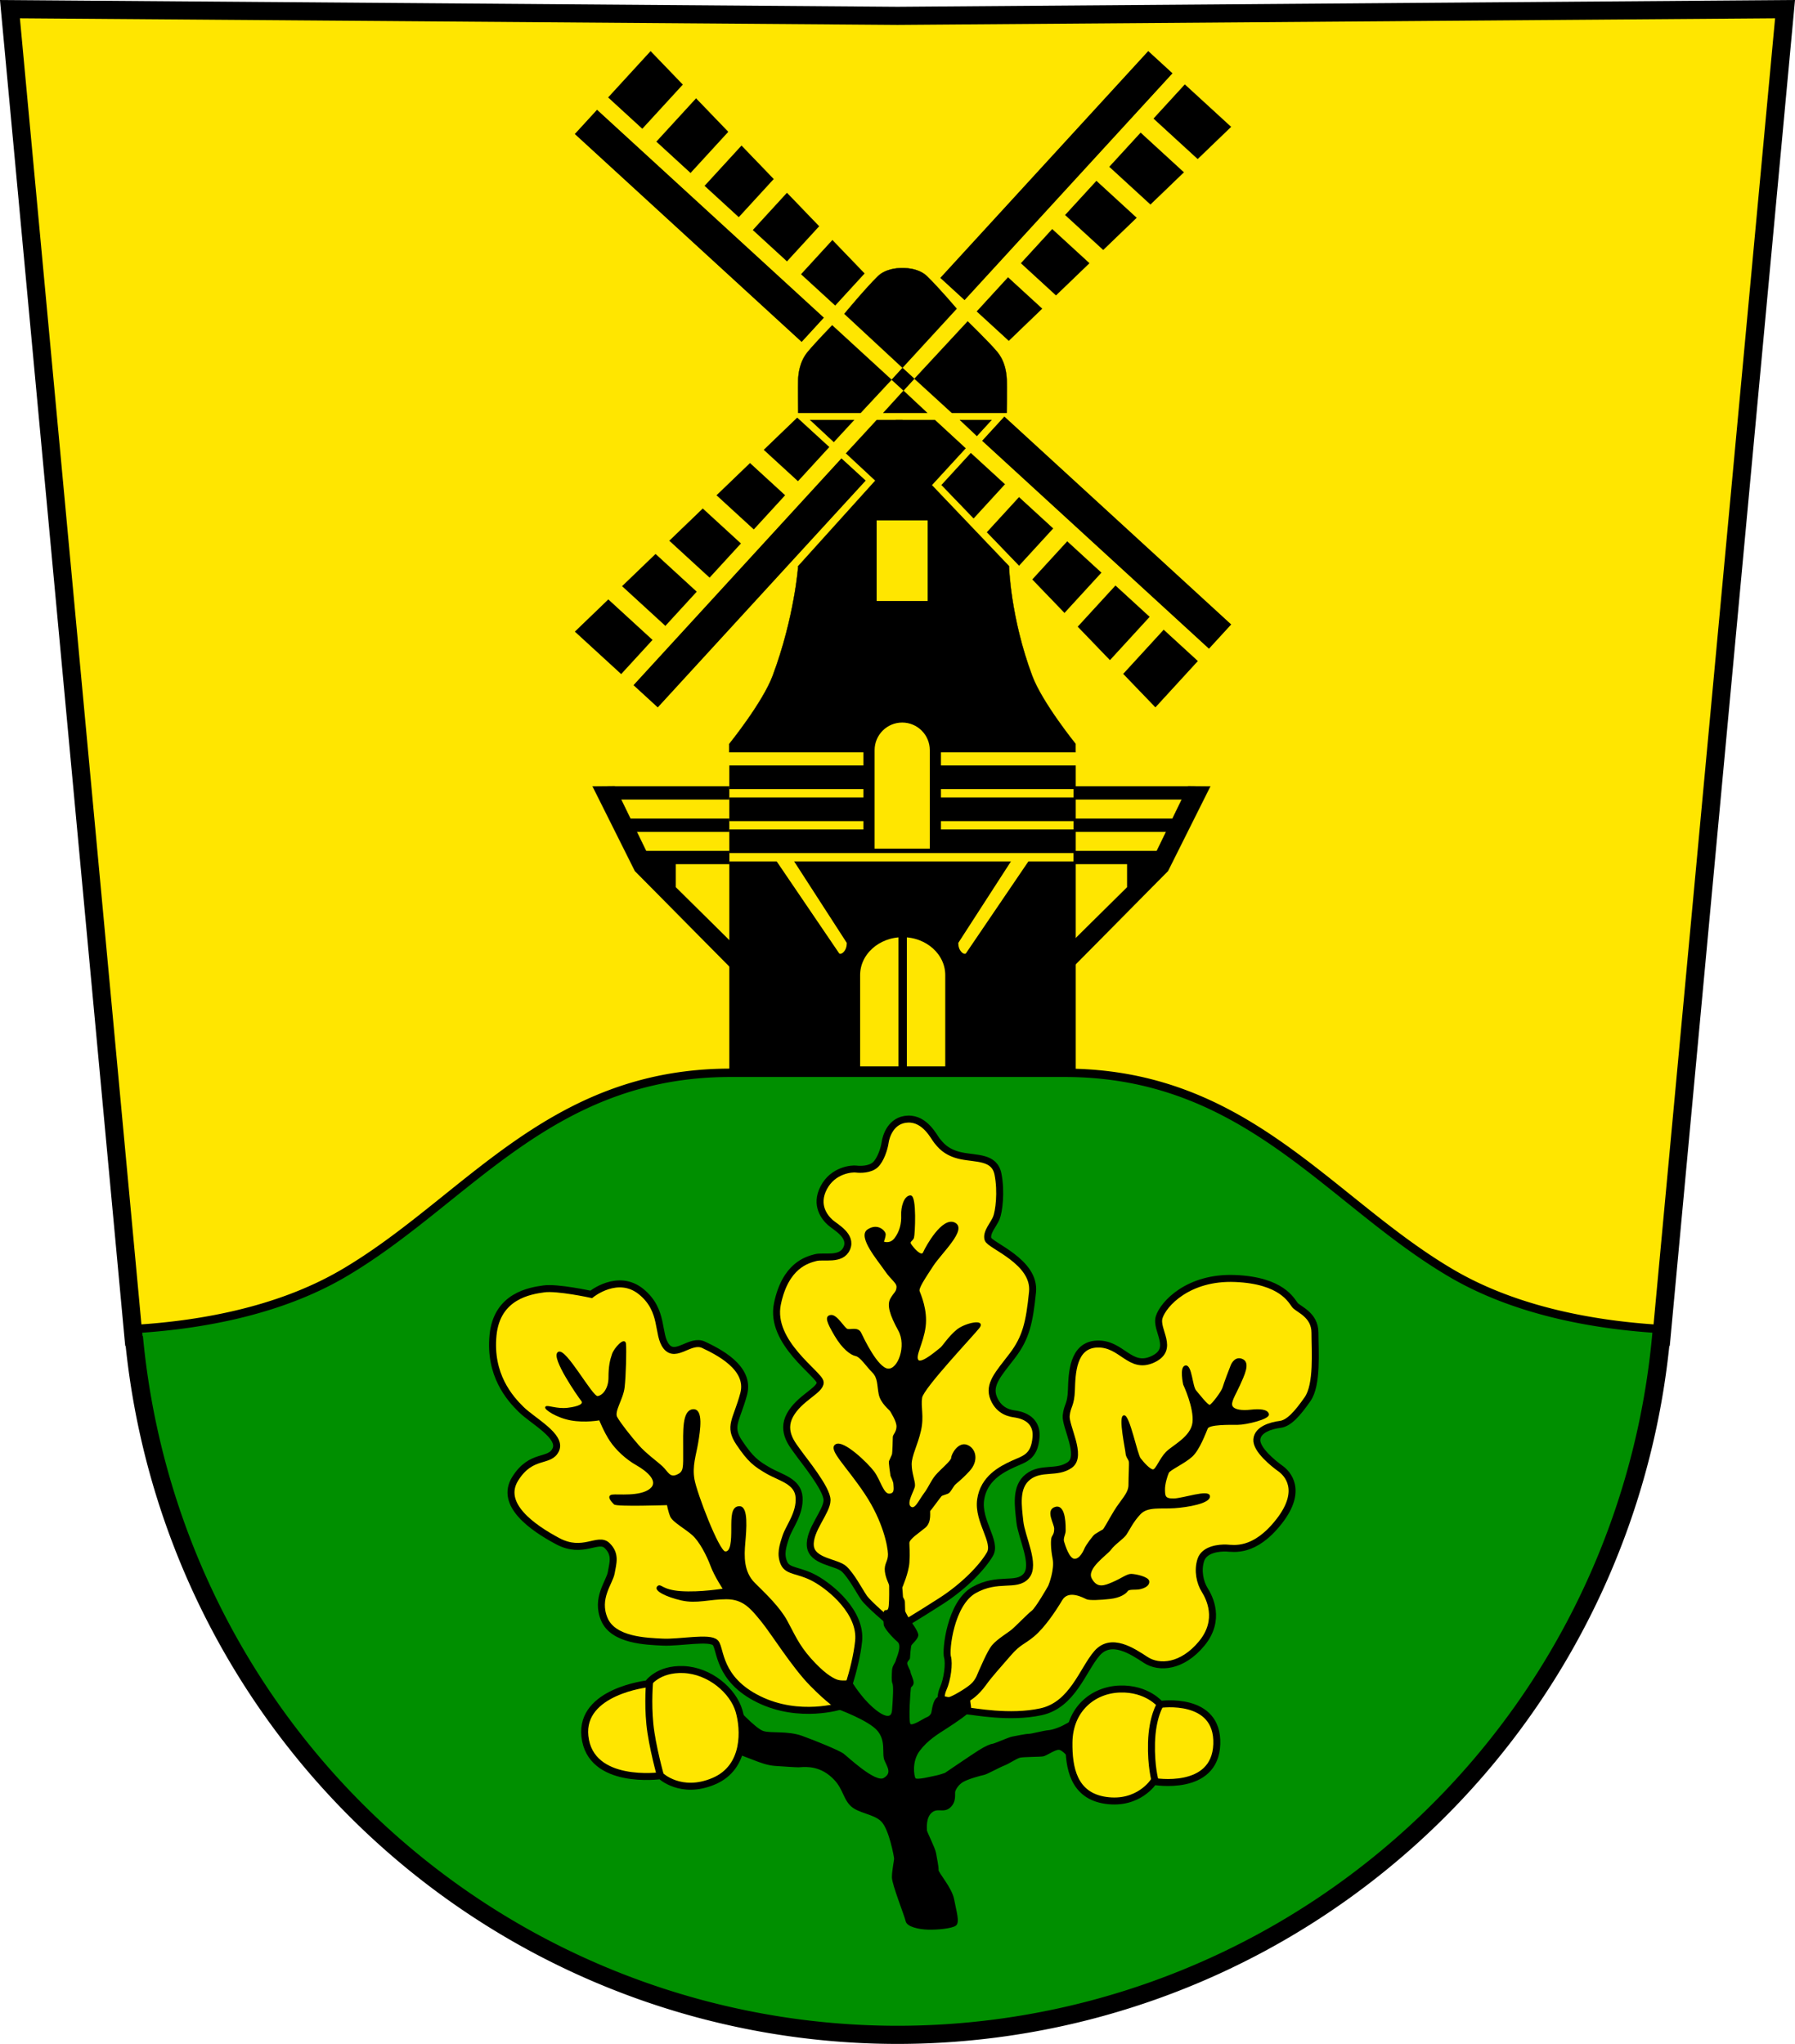
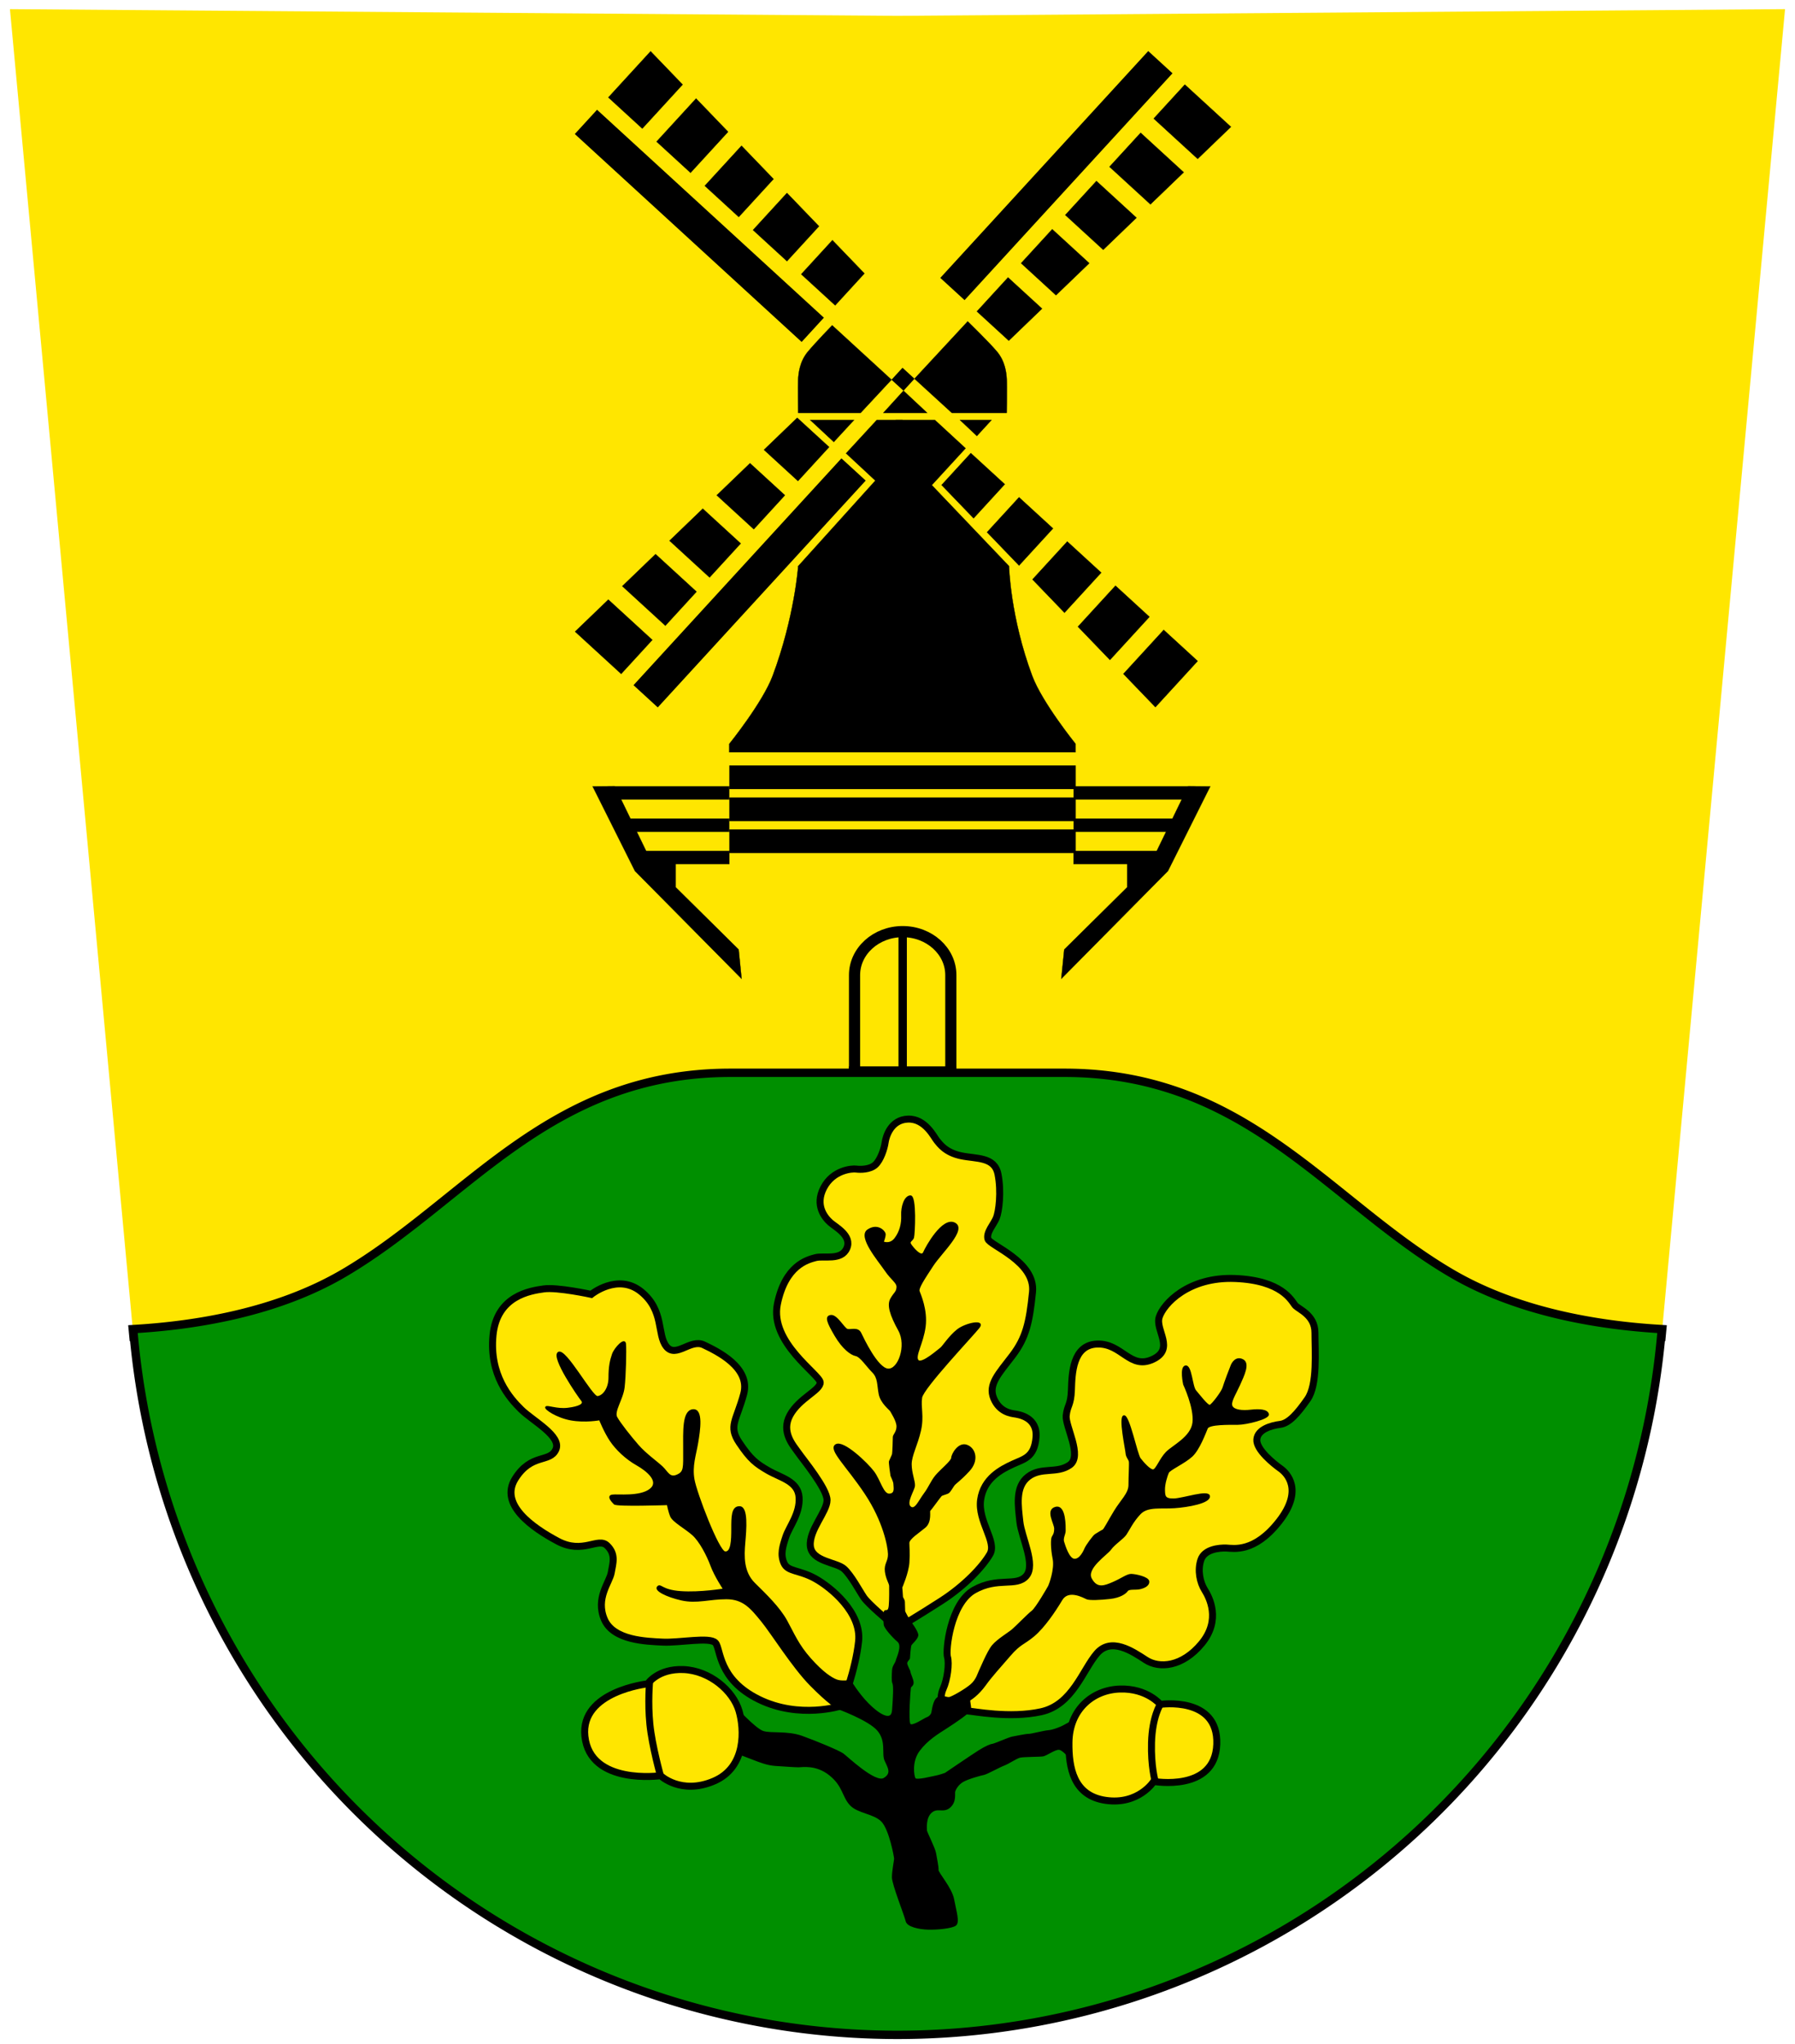
<svg xmlns="http://www.w3.org/2000/svg" xmlns:ns1="http://www.inkscape.org/namespaces/inkscape" xmlns:ns2="http://sodipodi.sourceforge.net/DTD/sodipodi-0.dtd" width="128.696mm" height="146.553mm" viewBox="0 0 128.696 146.553" version="1.1" id="svg5" ns1:version="1.2.2 (732a01da63, 2022-12-09)" ns2:docname="DEU Hittbergen COA.svg">
  <ns2:namedview id="namedview7" pagecolor="#9e9e9e" bordercolor="#666666" borderopacity="1.0" ns1:showpageshadow="2" ns1:pageopacity="0" ns1:pagecheckerboard="0" ns1:deskcolor="#8c8c8c" ns1:document-units="mm" showgrid="false" ns1:zoom="0.99957392" ns1:cx="243.6038" ns1:cy="277.61829" ns1:current-layer="layer1" />
  <defs id="defs2" />
  <g ns1:label="Ebene 1" ns1:groupmode="layer" id="layer1" transform="translate(-509.517,-66.414)">
    <g id="g1440" transform="translate(473.059,-23.884)">
      <path id="path1239" style="fill:#ffe600;fill-opacity:1;stroke:none;stroke-width:1.3;stroke-dasharray:none" d="m 37.171,90.954 8.857,95.2 h 0.029 a 55.015,55.172 0 0 0 54.748,50.047 55.015,55.172 0 0 0 54.749,-50.047 h 0.029 l 8.857,-95.2 -63.634,0.481 z" />
      <g id="g3332" transform="translate(-174.666,0.189)">
        <g id="g2820">
          <g id="g2575">
            <g id="g2010" transform="rotate(42.51,364.417,-52.371)">
              <rect style="fill:#000000;stroke:none;stroke-width:0.1" id="rect1695" width="1.168" height="1.168" x="413.208" y="131.956" />
              <g id="g1977" ns1:transform-center-x="-1.0822214" ns1:transform-center-y="-18.195856">
                <rect style="fill:#000000;stroke:none;stroke-width:0.1" id="rect1751" width="2.36" height="22.063" x="410.853" y="103.313" />
                <path id="rect1753" style="fill:#000000;stroke:#000000;stroke-width:0.02;stroke-dasharray:none" d="m 414.412,103.313 v 3.303 h 4.277 l 0.207,-3.303 z m 0,4.69 v 3.304 h 3.984 l 0.207,-3.304 z m 0,4.69 v 3.304 h 3.69 l 0.207,-3.304 z m 0,4.69 v 3.304 h 3.396 l 0.207,-3.304 z m 0,4.69 v 3.303 h 3.102 l 0.207,-3.303 z" />
              </g>
              <g id="g1983" ns1:transform-center-x="-18.195856" ns1:transform-center-y="1.0822194" transform="rotate(90,413.792,132.54)">
-                 <rect style="fill:#000000;stroke:none;stroke-width:0.1" id="rect1979" width="2.36" height="22.063" x="410.853" y="103.313" />
                <path id="path1981" style="fill:#000000;stroke:#000000;stroke-width:0.02;stroke-dasharray:none" d="m 414.412,103.313 v 3.303 h 4.277 l 0.207,-3.303 z m 0,4.69 v 3.304 h 3.984 l 0.207,-3.304 z m 0,4.69 v 3.304 h 3.69 l 0.207,-3.304 z m 0,4.69 v 3.304 h 3.396 l 0.207,-3.304 z m 0,4.69 v 3.303 h 3.102 l 0.207,-3.303 z" />
              </g>
              <g id="g1989" ns1:transform-center-x="1.0822194" ns1:transform-center-y="18.195854" transform="rotate(180,413.792,132.54)">
                <rect style="fill:#000000;stroke:none;stroke-width:0.1" id="rect1985" width="2.36" height="22.063" x="410.853" y="103.313" />
                <path id="path1987" style="fill:#000000;stroke:#000000;stroke-width:0.02;stroke-dasharray:none" d="m 414.412,103.313 v 3.303 h 4.277 l 0.207,-3.303 z m 0,4.69 v 3.304 h 3.984 l 0.207,-3.304 z m 0,4.69 v 3.304 h 3.69 l 0.207,-3.304 z m 0,4.69 v 3.304 h 3.396 l 0.207,-3.304 z m 0,4.69 v 3.303 h 3.102 l 0.207,-3.303 z" />
              </g>
              <g id="g1995" ns1:transform-center-x="18.195854" ns1:transform-center-y="-1.0822214" transform="rotate(-90,413.792,132.54)">
                <rect style="fill:#000000;stroke:none;stroke-width:0.1" id="rect1991" width="2.36" height="22.063" x="410.853" y="103.313" />
                <path id="path1993" style="fill:#000000;stroke:#000000;stroke-width:0.02;stroke-dasharray:none" d="m 414.412,103.313 v 3.303 h 4.277 l 0.207,-3.303 z m 0,4.69 v 3.304 h 3.984 l 0.207,-3.304 z m 0,4.69 v 3.304 h 3.69 l 0.207,-3.304 z m 0,4.69 v 3.304 h 3.396 l 0.207,-3.304 z m 0,4.69 v 3.303 h 3.102 l 0.207,-3.303 z" />
              </g>
            </g>
            <path style="fill:#000000;stroke:#000000;stroke-width:0.02;stroke-dasharray:none" d="m 275.041,117.337 -2.213,2.376 h -4.474 c 0,0 -0.023,-1.969 -0.003,-2.411 0.02,-0.442 0.114,-1.283 0.698,-1.979 0.584,-0.696 1.739,-1.887 1.739,-1.887 z" id="path2146" />
            <path style="fill:#000000;stroke:#000000;stroke-width:0.02;stroke-dasharray:none" d="m 276.691,117.265 2.676,2.447 h 3.934 c 0,0 0.023,-1.969 0.003,-2.411 -0.02,-0.442 -0.114,-1.283 -0.698,-1.979 -0.584,-0.696 -2.102,-2.168 -2.102,-2.168 z" id="path2148" ns1:transform-center-x="-4.1355758" ns1:transform-center-y="9.0472577" ns2:nodetypes="ccccscc" />
-             <path id="path2150" style="fill:#000000;stroke:#000000;stroke-width:0.02;stroke-dasharray:none" d="m 275.721,109.331 c -0.291,0.003 -1.118,0.062 -1.653,0.582 -0.868,0.844 -2.405,2.698 -2.405,2.698 l 4.161,3.86 v 0.005 l 0.003,-0.003 0.003,0.003 v -0.005 l 3.882,-4.228 c 0,0 -1.257,-1.485 -2.126,-2.33 -0.659,-0.641 -1.759,-0.581 -1.759,-0.581 0,0 -0.039,-0.002 -0.106,-0.002 z" ns2:nodetypes="sscccccccscs" />
            <path style="fill:#000000;stroke:#000000;stroke-width:0.02;stroke-dasharray:none" d="m 269.213,120.224 1.692,1.574 1.451,-1.574 z" id="path2406" />
            <path style="fill:#000000;stroke:#000000;stroke-width:0.02;stroke-dasharray:none" d="m 282.213,120.224 -1.05,1.145 -1.212,-1.145 z" id="path2410" />
            <path style="fill:#000000;stroke:#000000;stroke-width:0.02;stroke-dasharray:none" d="m 275.902,118.126 -1.443,1.586 h 3.138 z" id="path2419" />
            <path style="fill:#000000;stroke:#000000;stroke-width:0.02;stroke-dasharray:none" d="m 275.827,120.224 h -1.84 l -2.204,2.391 2.101,1.954 -5.532,6.132 h 7.474 z" id="path2506" />
            <path id="path2508" style="fill:#000000;stroke:#000000;stroke-width:0.02;stroke-dasharray:none" d="m 275.355,120.224 -1.023,8.692 -5.98,1.785 c 0,0 -0.259,3.661 -1.832,7.869 -0.717,1.917 -3.107,4.876 -3.107,4.876 v 0.603 h 12.413 12.412 v -0.603 c 0,0 -2.39,-2.959 -3.107,-4.876 -1.573,-4.208 -1.665,-7.869 -1.665,-7.869 v 0 l -5.536,-5.808 2.422,-2.64 -2.201,-2.029 z" ns2:nodetypes="cccscccccscccccc" />
          </g>
          <path id="rect2579" style="fill:#000000;stroke:none;stroke-width:0.02;stroke-dasharray:none" d="m 263.414,144.994 v 1.696 h 12.419 12.419 v -1.696 h -12.419 z" />
-           <path id="path2584" style="fill:#000000;stroke:none;stroke-width:0.02;stroke-dasharray:none" d="m 263.414,151.874 v 20.94 h 12.419 12.419 v -20.94 h -12.419 z" />
+           <path id="path2584" style="fill:#000000;stroke:none;stroke-width:0.02;stroke-dasharray:none" d="m 263.414,151.874 v 20.94 v -20.94 h -12.419 z" />
          <path id="path2586" style="fill:#000000;stroke:none;stroke-width:0.02;stroke-dasharray:none" d="m 263.414,149.581 v 1.696 h 12.419 12.419 v -1.696 h -12.419 z" />
          <path id="path2588" style="fill:#000000;stroke:none;stroke-width:0.02;stroke-dasharray:none" d="m 263.414,147.288 v 1.696 h 12.419 12.419 v -1.696 h -12.419 z" />
          <g id="g2718">
            <path style="fill:#000000;stroke:#000000;stroke-width:0.02;stroke-dasharray:none" d="m 264.293,160.289 -7.647,-7.731 -3.031,-6.062 1.58,-0.015 2.48,5.111 h 1.891 v 2.133 l 4.517,4.468 z" id="path2592" ns2:nodetypes="ccccccc" />
            <rect style="fill:#000000;stroke:#000000;stroke-width:0.02;stroke-dasharray:none" id="rect2706" width="8.636" height="0.936" x="254.769" y="146.491" />
            <rect style="fill:#000000;stroke:#000000;stroke-width:0.02;stroke-dasharray:none" id="rect2708" width="7.697" height="0.936" x="255.707" y="148.808" />
            <rect style="fill:#000000;stroke:#000000;stroke-width:0.02;stroke-dasharray:none" id="rect2710" width="6.585" height="0.936" x="256.83" y="151.125" />
          </g>
          <g id="g2728" ns1:transform-center-x="-16.800614" ns1:transform-center-y="-10.382361" transform="matrix(-1,0,0,1,551.509,0)">
            <path style="fill:#000000;stroke:#000000;stroke-width:0.02;stroke-dasharray:none" d="m 264.293,160.289 -7.647,-7.731 -3.031,-6.062 1.58,-0.015 2.48,5.111 h 1.891 v 2.133 l 4.517,4.468 z" id="path2720" ns2:nodetypes="ccccccc" />
            <rect style="fill:#000000;stroke:#000000;stroke-width:0.02;stroke-dasharray:none" id="rect2722" width="8.636" height="0.936" x="254.769" y="146.491" />
            <rect style="fill:#000000;stroke:#000000;stroke-width:0.02;stroke-dasharray:none" id="rect2724" width="7.697" height="0.936" x="255.707" y="148.808" />
            <rect style="fill:#000000;stroke:#000000;stroke-width:0.02;stroke-dasharray:none" id="rect2726" width="6.585" height="0.936" x="256.83" y="151.125" />
          </g>
        </g>
-         <rect style="fill:#ffe600;fill-opacity:1;stroke:none;stroke-width:0.02;stroke-dasharray:none" id="rect2822" width="3.657" height="5.781" x="273.977" y="127.421" />
        <g id="g3199" transform="translate(85.668)">
-           <path id="path2930" style="fill:#ffe600;fill-opacity:1;stroke:#000000;stroke-width:0.8;stroke-dasharray:none" d="m 192.519,151.056 v -7.161 c 0,-1.313 -1.065,-2.378 -2.378,-2.378 -1.313,0 -2.378,1.065 -2.378,2.378 v 7.161" ns2:nodetypes="csssc" />
          <path style="fill:#ffe600;fill-opacity:1;stroke:#000000;stroke-width:0.2;stroke-dasharray:none" d="m 187.361,151.056 h 5.557" id="path3195" />
        </g>
        <g id="g3220" transform="translate(85.781)">
          <path id="path3203" style="fill:#ffe600;fill-opacity:1;stroke:#000000;stroke-width:0.8;stroke-dasharray:none" d="m 193.515,166.77 v -6.744 c 0,-1.722 -1.546,-3.118 -3.452,-3.118 -1.907,0 -3.452,1.396 -3.452,3.118 v 6.744" ns2:nodetypes="csssc" />
          <path style="fill:none;stroke:#000000;stroke-width:0.4;stroke-dasharray:none" d="m 186.21,166.77 h 7.705" id="path3211" />
          <path style="fill:none;stroke:#000000;stroke-width:0.6;stroke-dasharray:none" d="m 190.062,156.909 v 9.861" id="path3215" />
        </g>
        <path style="fill:#ffe600;fill-opacity:1;stroke:none;stroke-width:0.02;stroke-dasharray:none" d="m 266.595,151.557 4.703,6.922 c 0,0 0.142,0.103 0.353,-0.157 0.211,-0.261 0.182,-0.61 0.182,-0.61 l -4.021,-6.224 z" id="path3280" ns2:nodetypes="ccsccc" />
        <path style="fill:#ffe600;fill-opacity:1;stroke:none;stroke-width:0.02;stroke-dasharray:none" d="m 285.072,151.557 -4.703,6.922 c 0,0 -0.142,0.103 -0.353,-0.157 -0.211,-0.261 -0.182,-0.61 -0.182,-0.61 l 4.021,-6.224 z" id="path3282" ns2:nodetypes="ccsccc" ns1:transform-center-x="-6.6186384" ns1:transform-center-y="-16.240235" />
      </g>
      <path id="path1370" style="fill:#008f00;fill-opacity:1;stroke:#000000;stroke-width:0.6;stroke-dasharray:none" d="m 88.828,167.22 c -13.034,0 -18.924,9.2 -27.733,14.371 -4.775,2.803 -10.579,3.748 -15.119,4.008 l 0.052,0.557 h 0.029 a 55.015,55.172 0 0 0 54.748,50.047 55.015,55.172 0 0 0 54.749,-50.047 h 0.029 l 0.052,-0.557 c -4.54,-0.259 -10.344,-1.204 -15.119,-4.008 -8.809,-5.171 -14.699,-14.371 -27.733,-14.371 h -11.978 z" />
-       <path id="path1375" style="fill:none;stroke:#000000;stroke-width:1.3;stroke-dasharray:none" d="m 37.171,90.954 8.857,95.2 h 0.029 a 55.015,55.172 0 0 0 54.748,50.047 55.015,55.172 0 0 0 54.749,-50.047 h 0.029 l 8.857,-95.2 -63.634,0.481 z" />
      <g id="g1183" transform="translate(-186.87,-14.137)">
        <path style="fill:#ffe600;fill-opacity:1;stroke:#000000;stroke-width:0.5;stroke-dasharray:none" d="m 290.904,227.332 c 0,0 -0.275,-1.101 0.039,-1.789 0.315,-0.688 0.452,-1.848 0.315,-2.301 -0.138,-0.452 0.197,-3.834 1.907,-4.798 1.711,-0.964 3.028,-0.197 3.736,-1.003 0.708,-0.806 -0.334,-2.773 -0.452,-3.893 -0.118,-1.121 -0.354,-2.497 0.59,-3.225 0.944,-0.728 2.065,-0.197 2.989,-0.846 0.924,-0.649 -0.334,-2.773 -0.256,-3.539 0.079,-0.767 0.334,-0.708 0.374,-1.848 0.039,-1.14 0.079,-3.225 1.848,-3.284 1.77,-0.059 2.34,1.848 3.972,1.101 1.632,-0.747 0.177,-2.084 0.472,-3.028 0.295,-0.944 2.084,-2.91 5.447,-2.773 3.363,0.138 4.031,1.593 4.287,1.907 0.256,0.315 1.435,0.688 1.435,1.986 0,1.298 0.197,3.716 -0.531,4.759 -0.728,1.042 -1.337,1.73 -1.966,1.809 -0.629,0.079 -1.612,0.354 -1.671,1.081 -0.059,0.728 1.219,1.75 1.691,2.084 0.472,0.334 1.671,1.534 -0.098,3.795 -1.77,2.261 -3.264,1.927 -3.775,1.907 -0.511,-0.02 -1.573,0.079 -1.829,0.846 -0.256,0.767 -0.059,1.632 0.275,2.163 0.334,0.531 1.18,2.143 -0.216,3.834 -1.396,1.691 -3.048,1.809 -4.011,1.18 -0.964,-0.629 -2.478,-1.652 -3.5,-0.472 -1.023,1.18 -1.75,3.697 -4.011,4.188 -2.261,0.492 -4.837,-0.039 -5.29,-0.059 -0.452,-0.02 -1.554,0.188 -1.554,0.188 z" id="path1004" ns2:nodetypes="csssssssssssssssssssssssssssscc" />
        <path style="fill:#ffe600;fill-opacity:1;stroke:#000000;stroke-width:0.5;stroke-dasharray:none" d="m 287.129,220.744 c 0,0 -1.534,-1.278 -1.868,-1.77 -0.334,-0.492 -0.885,-1.553 -1.416,-2.045 -0.531,-0.492 -2.32,-0.511 -2.419,-1.652 -0.098,-1.14 1.199,-2.45 1.199,-3.28 0,-0.83 -1.711,-2.894 -2.065,-3.406 -0.354,-0.511 -1.258,-1.475 -0.59,-2.694 0.669,-1.219 2.183,-1.77 2.163,-2.34 -0.02,-0.57 -3.638,-2.851 -3.068,-5.624 0.57,-2.773 2.143,-3.166 2.733,-3.323 0.59,-0.157 1.848,0.236 2.242,-0.669 0.393,-0.905 -0.806,-1.514 -1.18,-1.848 -0.374,-0.334 -1.141,-1.219 -0.472,-2.497 0.669,-1.278 2.025,-1.376 2.32,-1.337 0.295,0.039 0.982,0.046 1.371,-0.301 0.389,-0.348 0.653,-1.182 0.709,-1.599 0.056,-0.417 0.403,-1.641 1.641,-1.682 1.237,-0.042 1.863,1.293 2.072,1.543 0.209,0.25 0.612,0.848 1.724,1.085 1.112,0.236 2.405,0.056 2.656,1.321 0.25,1.265 0.07,2.697 -0.125,3.156 -0.195,0.459 -0.723,1.015 -0.598,1.488 0.125,0.473 3.42,1.613 3.198,3.81 -0.222,2.197 -0.473,3.281 -1.446,4.561 -0.973,1.279 -1.752,2.058 -1.335,3.059 0.417,1.001 1.283,1.081 1.519,1.12 0.236,0.039 1.632,0.216 1.514,1.671 -0.118,1.455 -0.865,1.553 -1.671,1.927 -0.806,0.374 -2.084,1.023 -2.301,2.556 -0.216,1.534 1.18,3.009 0.669,3.893 -0.511,0.885 -1.789,2.261 -3.5,3.362 -1.711,1.101 -3.048,1.888 -3.048,1.888 z" id="path1006" />
        <path style="fill:#ffe600;fill-opacity:1;stroke:#000000;stroke-width:0.5;stroke-dasharray:none" d="m 283.648,226.751 c 0,0 -2.989,0.973 -5.923,-0.473 -2.934,-1.446 -2.711,-3.601 -3.101,-4.046 -0.389,-0.445 -2.597,0.006 -3.777,-0.053 -1.18,-0.059 -3.539,-0.118 -4.188,-1.632 -0.649,-1.514 0.374,-2.655 0.492,-3.343 0.118,-0.688 0.354,-1.317 -0.295,-1.947 -0.649,-0.629 -1.73,0.649 -3.539,-0.315 -1.809,-0.964 -4.208,-2.635 -3.048,-4.483 1.16,-1.848 2.478,-1.121 2.91,-2.084 0.433,-0.964 -1.632,-2.045 -2.478,-2.871 -0.846,-0.826 -2.301,-2.497 -2.025,-5.329 0.275,-2.832 2.674,-3.186 3.638,-3.323 0.964,-0.138 3.402,0.393 3.402,0.393 0,0 1.907,-1.553 3.579,-0.197 1.671,1.357 1.121,3.068 1.809,3.933 0.688,0.865 1.73,-0.57 2.674,-0.118 0.944,0.452 3.382,1.612 2.871,3.52 -0.511,1.907 -1.121,2.301 -0.315,3.5 0.806,1.199 1.199,1.494 2.084,2.006 0.885,0.511 2.124,0.747 2.202,1.907 0.079,1.16 -0.708,2.104 -0.944,2.812 -0.236,0.708 -0.413,1.278 -0.138,1.907 0.275,0.629 1.082,0.472 2.222,1.101 1.14,0.629 3.343,2.438 3.127,4.503 -0.216,2.065 -1.163,4.471 -1.163,4.471 z" id="path1066" ns2:nodetypes="csscssssssssscssssssssssscc" />
        <path style="fill:#000000;stroke:#000000;stroke-width:0.1;stroke-dasharray:none" d="m 275.931,226.682 c 0,0.07 1.529,1.738 2.113,1.919 0.584,0.181 1.738,-0.028 2.781,0.348 1.043,0.375 2.642,1.043 2.934,1.251 0.292,0.209 2.308,2.141 2.948,1.766 0.64,-0.375 0.292,-0.834 0.083,-1.321 -0.209,-0.487 0.139,-1.363 -0.514,-2.141 -0.653,-0.779 -2.948,-1.599 -2.948,-1.599 0,0 -0.584,-0.32 -1.882,-1.637 -1.298,-1.317 -2.792,-3.736 -3.52,-4.621 -0.728,-0.885 -1.278,-1.593 -2.517,-1.593 -1.239,0 -2.124,0.334 -3.215,0.088 -1.091,-0.246 -1.937,-0.688 -1.711,-0.924 0.226,-0.236 0.246,0.256 1.652,0.354 1.406,0.098 3.087,-0.187 3.087,-0.187 0,0 -0.626,-0.935 -0.904,-1.686 -0.278,-0.751 -0.806,-1.766 -1.321,-2.225 -0.514,-0.459 -1.418,-0.946 -1.571,-1.321 -0.153,-0.375 -0.236,-0.848 -0.236,-0.848 0,0 -3.643,0.125 -3.81,-0.042 -0.167,-0.167 -0.528,-0.556 -0.153,-0.612 0.375,-0.056 1.974,0.153 2.711,-0.417 0.737,-0.57 -0.195,-1.349 -0.959,-1.78 -0.765,-0.431 -1.474,-1.108 -1.887,-1.728 -0.413,-0.619 -0.767,-1.504 -0.767,-1.504 0,0 -1.042,0.197 -2.065,0.01 -1.023,-0.187 -1.898,-0.787 -1.789,-0.905 0.108,-0.118 0.767,0.197 1.573,0.098 0.806,-0.098 1.219,-0.305 0.993,-0.58 -0.226,-0.275 -2.176,-3.095 -1.675,-3.428 0.501,-0.334 2.405,3.212 2.809,3.17 0.403,-0.042 0.834,-0.584 0.834,-1.377 0,-0.793 0.097,-1.224 0.25,-1.669 0.153,-0.445 0.862,-1.196 0.904,-0.751 0.042,0.445 0,2.266 -0.097,3.115 -0.097,0.848 -0.765,1.724 -0.528,2.155 0.236,0.431 0.973,1.363 1.529,2.002 0.556,0.64 1.377,1.21 1.752,1.571 0.375,0.362 0.514,0.82 1.057,0.584 0.542,-0.236 0.487,-0.528 0.487,-1.835 0,-1.307 -0.083,-2.767 0.64,-2.85 0.723,-0.083 0.487,1.46 0.334,2.364 -0.153,0.904 -0.431,1.641 -0.264,2.614 0.167,0.973 1.766,5.159 2.239,5.214 0.473,0.056 0.501,-0.848 0.501,-1.669 0,-0.82 -0.014,-1.599 0.556,-1.571 0.57,0.028 0.431,1.613 0.348,2.572 -0.083,0.959 -0.125,2.1 0.709,2.92 0.834,0.82 1.78,1.738 2.294,2.67 0.514,0.932 0.82,1.724 1.71,2.725 0.89,1.001 1.488,1.377 1.863,1.529 0.375,0.153 1.001,0.042 1.001,0.042 0,0 0.542,0.918 1.265,1.654 0.723,0.737 1.71,1.39 1.78,0.473 0.07,-0.918 0.111,-1.752 0.028,-1.933 -0.083,-0.181 -0.042,-0.64 -0.028,-0.945 0.014,-0.306 0.222,-0.487 0.264,-0.681 0.042,-0.195 0.487,-1.071 0.111,-1.39 -0.375,-0.32 -0.945,-0.959 -0.973,-1.196 -0.028,-0.236 -0.056,-0.959 0.056,-0.987 0.111,-0.028 0.264,0.07 0.306,-0.375 0.042,-0.445 0.028,-1.196 0.028,-1.404 0,-0.209 -0.236,-0.487 -0.306,-1.043 -0.07,-0.556 0.236,-0.709 0.222,-1.251 -0.014,-0.542 -0.348,-2.35 -1.669,-4.338 -1.321,-1.988 -2.642,-3.17 -2.113,-3.49 0.528,-0.32 2.239,1.321 2.697,1.933 0.459,0.612 0.667,1.641 1.14,1.613 0.473,-0.028 0.334,-0.514 0.334,-0.723 0,-0.209 -0.195,-0.556 -0.209,-0.612 -0.014,-0.056 -0.139,-0.946 -0.111,-1.029 0.028,-0.083 0.195,-0.403 0.222,-0.514 0.028,-0.111 0.056,-1.098 0.056,-1.237 0,-0.139 0.264,-0.348 0.264,-0.751 0,-0.403 -0.403,-1.001 -0.459,-1.112 -0.056,-0.111 -0.695,-0.57 -0.82,-1.224 -0.125,-0.653 -0.056,-1.154 -0.473,-1.571 -0.417,-0.417 -0.866,-1.118 -1.21,-1.187 -0.344,-0.069 -0.924,-0.482 -1.485,-1.435 -0.56,-0.954 -0.718,-1.367 -0.305,-1.416 0.413,-0.049 0.924,0.905 1.16,0.993 0.236,0.088 0.757,-0.167 0.964,0.256 0.206,0.423 1.19,2.517 1.957,2.596 0.767,0.079 1.408,-1.683 0.796,-2.796 -0.612,-1.112 -0.82,-1.808 -0.57,-2.252 0.25,-0.445 0.417,-0.459 0.445,-0.82 0.028,-0.362 -0.375,-0.528 -0.848,-1.224 -0.473,-0.695 -1.96,-2.419 -1.251,-2.892 0.709,-0.473 1.224,0.111 1.224,0.306 0,0.195 -0.139,0.556 -0.139,0.556 0,0 0.487,0.236 0.862,-0.25 0.375,-0.487 0.514,-1.085 0.487,-1.669 -0.028,-0.584 0.195,-1.363 0.612,-1.377 0.417,-0.014 0.278,2.767 0.209,2.976 -0.07,0.209 -0.334,0.264 -0.209,0.473 0.125,0.209 0.779,1.015 0.959,0.598 0.181,-0.417 1.349,-2.531 2.211,-2.1 0.862,0.431 -0.973,2.113 -1.571,3.031 -0.598,0.918 -1.071,1.613 -0.987,1.849 0.083,0.236 0.584,1.335 0.431,2.531 -0.153,1.196 -0.779,2.127 -0.501,2.433 0.278,0.306 1.502,-0.793 1.641,-0.89 0.139,-0.097 0.612,-0.848 1.196,-1.307 0.584,-0.459 1.988,-0.751 1.529,-0.167 -0.459,0.584 -4.004,4.324 -4.116,5.019 -0.111,0.695 0.153,1.321 -0.083,2.364 -0.236,1.043 -0.667,1.78 -0.667,2.419 0,0.64 0.264,1.224 0.236,1.543 -0.028,0.32 -0.64,1.21 -0.292,1.516 0.348,0.306 0.64,-0.431 1.015,-0.932 0.375,-0.501 0.487,-0.89 0.834,-1.307 0.348,-0.417 1.14,-1.043 1.14,-1.279 0,-0.236 0.473,-1.112 1.071,-0.89 0.598,0.222 0.834,1.071 0.153,1.808 -0.681,0.737 -0.973,0.876 -1.098,1.057 -0.125,0.181 -0.264,0.431 -0.375,0.514 -0.111,0.083 -0.445,0.139 -0.528,0.222 -0.083,0.083 -0.765,1.029 -0.82,1.071 -0.056,0.042 0.125,0.793 -0.334,1.182 -0.459,0.389 -1.168,0.82 -1.168,1.14 0,0.32 0.052,0.658 0.003,1.396 -0.049,0.737 -0.511,1.789 -0.511,1.789 0,0 0.049,0.58 0.049,0.669 0,0.088 0.128,0.197 0.138,0.364 0.01,0.167 0.02,0.6 0.02,0.669 0,0.069 0.364,0.688 0.364,0.688 0,0 0.619,0.808 0.578,1.058 -0.042,0.25 -0.431,0.57 -0.487,0.681 -0.056,0.111 -0.111,0.876 -0.111,0.945 0,0.07 -0.167,0.167 -0.195,0.334 -0.028,0.167 0.236,0.556 0.236,0.667 0,0.111 0.222,0.542 0.222,0.751 0,0.209 -0.167,0.25 -0.195,0.362 -0.028,0.111 -0.195,2.405 -0.028,2.628 0.167,0.222 1.029,-0.389 1.224,-0.459 0.195,-0.07 0.32,-0.222 0.362,-0.348 0.042,-0.125 0.097,-0.918 0.431,-1.098 0.334,-0.181 0.612,0.028 0.806,0 0.195,-0.028 1.154,-0.57 1.571,-0.932 0.417,-0.362 0.528,-0.848 0.598,-0.973 0.07,-0.125 0.584,-1.404 0.945,-1.835 0.362,-0.431 1.14,-0.89 1.418,-1.126 0.278,-0.236 1.126,-1.112 1.418,-1.335 0.292,-0.222 1.154,-1.724 1.196,-1.808 0.042,-0.083 0.473,-1.196 0.32,-1.961 -0.153,-0.765 -0.139,-1.404 -0.07,-1.543 0.07,-0.139 0.181,-0.236 0.181,-0.612 0,-0.375 -0.653,-1.335 0.056,-1.516 0.709,-0.181 0.667,1.432 0.667,1.669 0,0.236 -0.195,0.528 -0.111,0.793 0.083,0.264 0.375,1.251 0.793,1.265 0.417,0.014 0.695,-0.612 0.779,-0.806 0.083,-0.195 0.584,-0.89 0.723,-0.973 0.139,-0.083 0.445,-0.278 0.542,-0.32 0.097,-0.042 0.362,-0.584 0.834,-1.363 0.473,-0.779 1.043,-1.265 1.043,-1.877 0,-0.612 0.056,-1.516 0.028,-1.682 -0.028,-0.167 -0.222,-0.334 -0.236,-0.598 -0.014,-0.264 -0.528,-2.614 -0.167,-2.67 0.362,-0.056 0.918,2.753 1.154,3.059 0.236,0.306 0.695,0.82 0.932,0.82 0.236,0 0.501,-0.793 0.959,-1.265 0.459,-0.473 1.794,-1.085 1.919,-2.141 0.125,-1.057 -0.667,-2.739 -0.667,-2.739 0,0 -0.278,-1.251 0.125,-1.307 0.403,-0.056 0.445,1.46 0.709,1.766 0.264,0.306 0.862,1.098 1.029,1.057 0.167,-0.042 0.876,-0.987 0.959,-1.279 0.083,-0.292 0.528,-1.474 0.598,-1.627 0.07,-0.153 0.334,-0.612 0.806,-0.362 0.473,0.25 0.07,1.085 -0.25,1.794 -0.32,0.709 -0.695,1.251 -0.528,1.543 0.167,0.292 0.737,0.348 1.363,0.278 0.626,-0.07 1.168,-0.028 1.237,0.278 0.07,0.306 -1.571,0.709 -2.183,0.709 -0.612,0 -2.058,-0.028 -2.197,0.292 -0.139,0.32 -0.57,1.516 -1.098,2.002 -0.528,0.487 -1.599,0.959 -1.696,1.182 -0.097,0.222 -0.292,0.82 -0.278,1.251 0.014,0.431 0.014,0.667 0.681,0.654 0.667,-0.014 2.517,-0.667 2.544,-0.209 0.028,0.459 -1.502,0.737 -2.489,0.806 -0.987,0.07 -1.933,-0.125 -2.475,0.445 -0.542,0.57 -0.806,1.168 -1.015,1.474 -0.209,0.306 -0.834,0.695 -1.098,1.071 -0.264,0.375 -1.808,1.363 -1.39,2.127 0.417,0.765 0.973,0.528 1.585,0.264 0.612,-0.264 0.987,-0.57 1.279,-0.57 0.292,0 1.224,0.195 1.251,0.487 0.028,0.292 -0.32,0.445 -0.626,0.514 -0.306,0.07 -0.779,-0.028 -0.904,0.153 -0.125,0.181 -0.501,0.459 -1.224,0.542 -0.723,0.083 -1.474,0.111 -1.669,0.028 -0.195,-0.083 -1.321,-0.737 -1.808,0.083 -0.487,0.82 -1.265,1.961 -1.988,2.572 -0.723,0.612 -0.987,0.556 -1.724,1.418 -0.737,0.862 -1.279,1.432 -1.78,2.127 -0.501,0.695 -1.001,1.001 -1.085,1.057 -0.083,0.056 0.07,0.459 0.028,0.681 -0.042,0.222 -1.085,0.918 -1.71,1.321 -0.626,0.403 -1.377,0.848 -1.961,1.627 -0.584,0.779 -0.417,1.821 -0.306,2.016 0.111,0.195 1.321,-0.139 1.516,-0.167 0.195,-0.028 0.667,-0.195 0.667,-0.195 0,0 1.877,-1.279 2.405,-1.613 0.528,-0.334 0.862,-0.459 1.001,-0.473 0.139,-0.014 1.168,-0.473 1.404,-0.514 0.236,-0.042 0.946,-0.195 1.168,-0.195 0.222,0 1.071,-0.236 1.432,-0.264 0.362,-0.028 0.973,-0.292 1.085,-0.362 0.111,-0.07 0.876,-0.473 0.876,-0.473 l -0.403,2.823 c 0,0 -0.528,-0.681 -0.834,-0.681 -0.306,0 -0.89,0.431 -1.126,0.473 -0.236,0.042 -1.404,0.028 -1.669,0.097 -0.264,0.07 -0.779,0.431 -1.14,0.57 -0.362,0.139 -1.224,0.626 -1.446,0.667 -0.222,0.042 -1.126,0.292 -1.488,0.501 -0.362,0.209 -0.542,0.542 -0.598,0.709 -0.056,0.167 0.111,0.737 -0.348,1.14 -0.459,0.403 -0.862,-0.028 -1.321,0.362 -0.459,0.389 -0.362,1.21 -0.362,1.321 0,0.111 0.598,1.279 0.653,1.627 0.056,0.348 0.198,0.985 0.178,1.201 -0.02,0.216 0.964,1.278 1.121,2.124 0.157,0.846 0.413,1.632 0.138,1.829 -0.275,0.197 -1.317,0.295 -1.966,0.275 -0.649,-0.02 -1.475,-0.197 -1.553,-0.57 -0.079,-0.374 -0.983,-2.635 -0.983,-3.127 0,-0.492 0.157,-1.219 0.157,-1.337 0,-0.118 -0.354,-2.104 -0.924,-2.694 -0.57,-0.59 -1.711,-0.59 -2.261,-1.18 -0.551,-0.59 -0.492,-1.357 -1.475,-2.143 -0.983,-0.787 -1.986,-0.59 -2.242,-0.59 -0.256,0 -1.082,-0.059 -1.671,-0.098 -0.59,-0.039 -1.14,-0.275 -1.317,-0.334 -0.177,-0.059 -2.084,-0.806 -2.084,-0.806 z" id="path1295" ns2:nodetypes="csssssscsssssscssscsssssc" />
        <g id="g1291">
          <path style="fill:#ffe600;fill-opacity:1;stroke:#000000;stroke-width:0.5;stroke-dasharray:none" d="m 270.69,231.756 c 0,0 1.455,1.396 3.815,0.393 2.36,-1.003 2.183,-3.756 1.809,-5.034 -0.429,-1.469 -2.113,-2.89 -3.972,-2.969 -1.859,-0.079 -2.576,1.023 -2.576,1.023 0,0 -4.843,0.534 -4.503,3.756 0.374,3.539 5.427,2.832 5.427,2.832 z" id="path1227" ns2:nodetypes="cssscsc" />
          <path style="fill:none;stroke:#000000;stroke-width:0.5;stroke-dasharray:none" d="m 269.903,225.011 c 0,0 -0.139,1.477 0.019,3.05 0.157,1.573 0.768,3.734 0.768,3.734" id="path1229" ns2:nodetypes="csc" />
        </g>
        <g id="g1287">
          <path style="fill:#ffe600;fill-opacity:1;stroke:#000000;stroke-width:0.5;stroke-dasharray:none" d="m 306.517,226.643 c 0,0 -0.944,-1.16 -2.891,-1.101 -1.947,0.059 -3.631,1.467 -3.657,3.834 -0.02,1.789 0.315,3.815 2.635,4.149 2.365,0.341 3.441,-1.357 3.441,-1.357 0,0 4.405,0.787 4.523,-2.674 0.118,-3.461 -4.051,-2.851 -4.051,-2.851 z" id="path1127" ns2:nodetypes="cssscsc" />
          <path style="fill:none;stroke:#000000;stroke-width:0.5;stroke-dasharray:none" d="m 306.517,226.643 c 0,0 -0.579,0.884 -0.629,2.753 -0.046,1.696 0.256,2.733 0.256,2.733" id="path1225" ns2:nodetypes="csc" />
        </g>
      </g>
    </g>
  </g>
</svg>